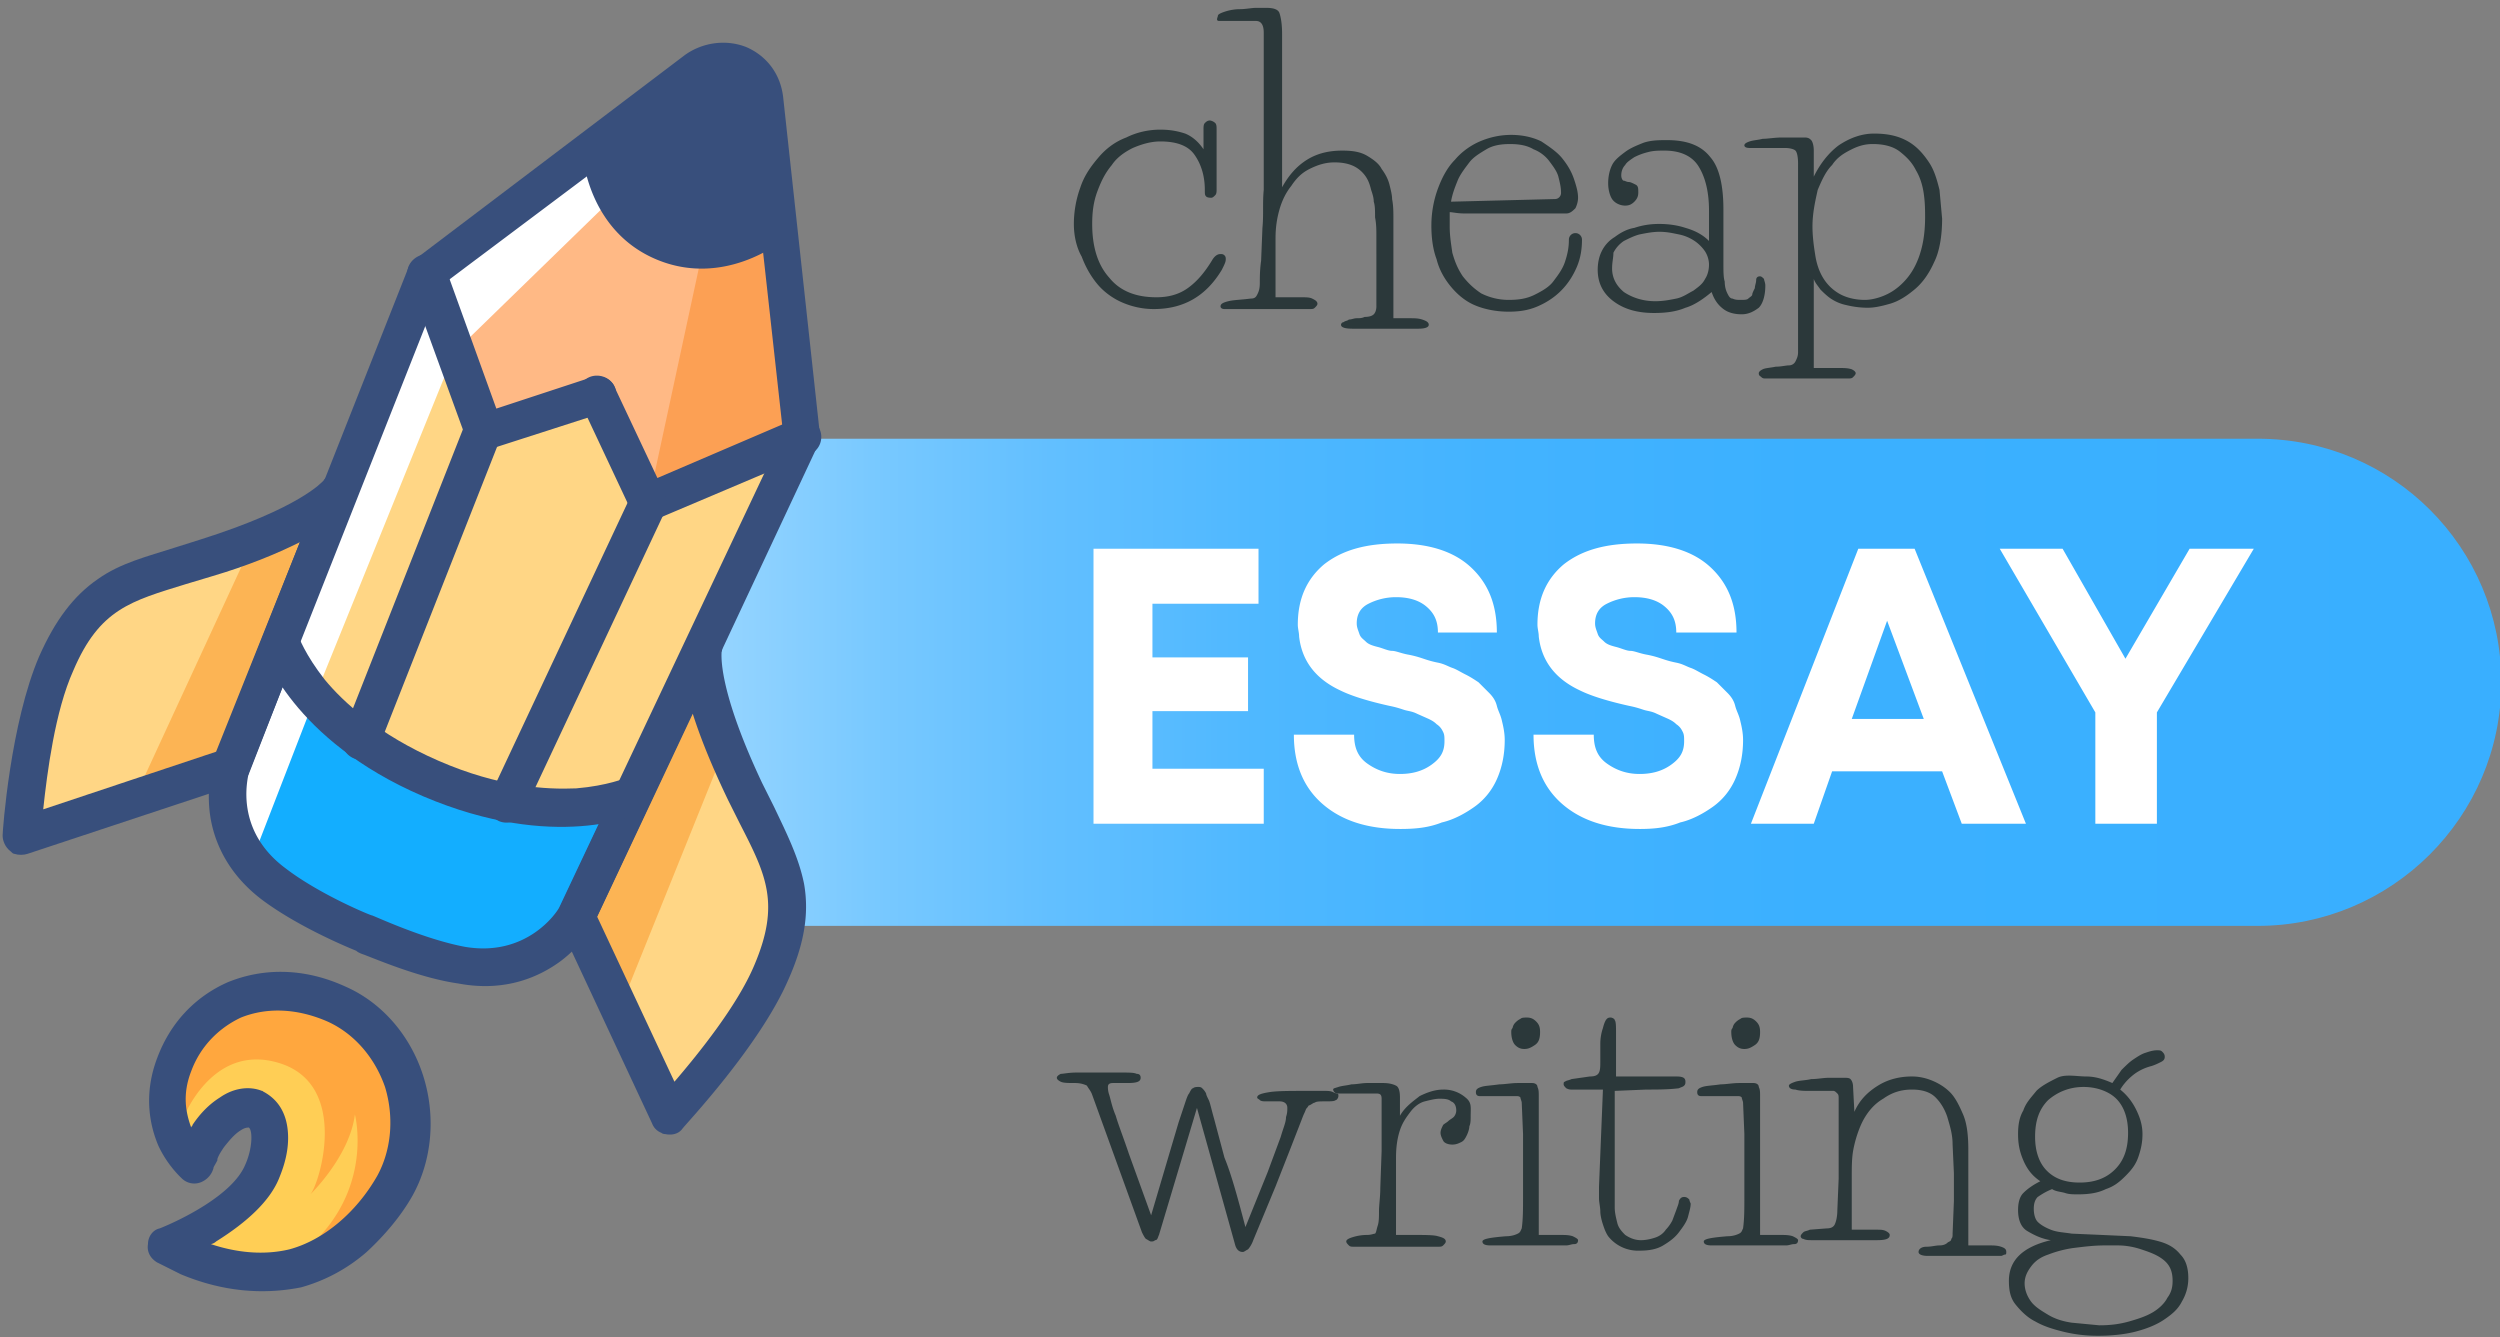
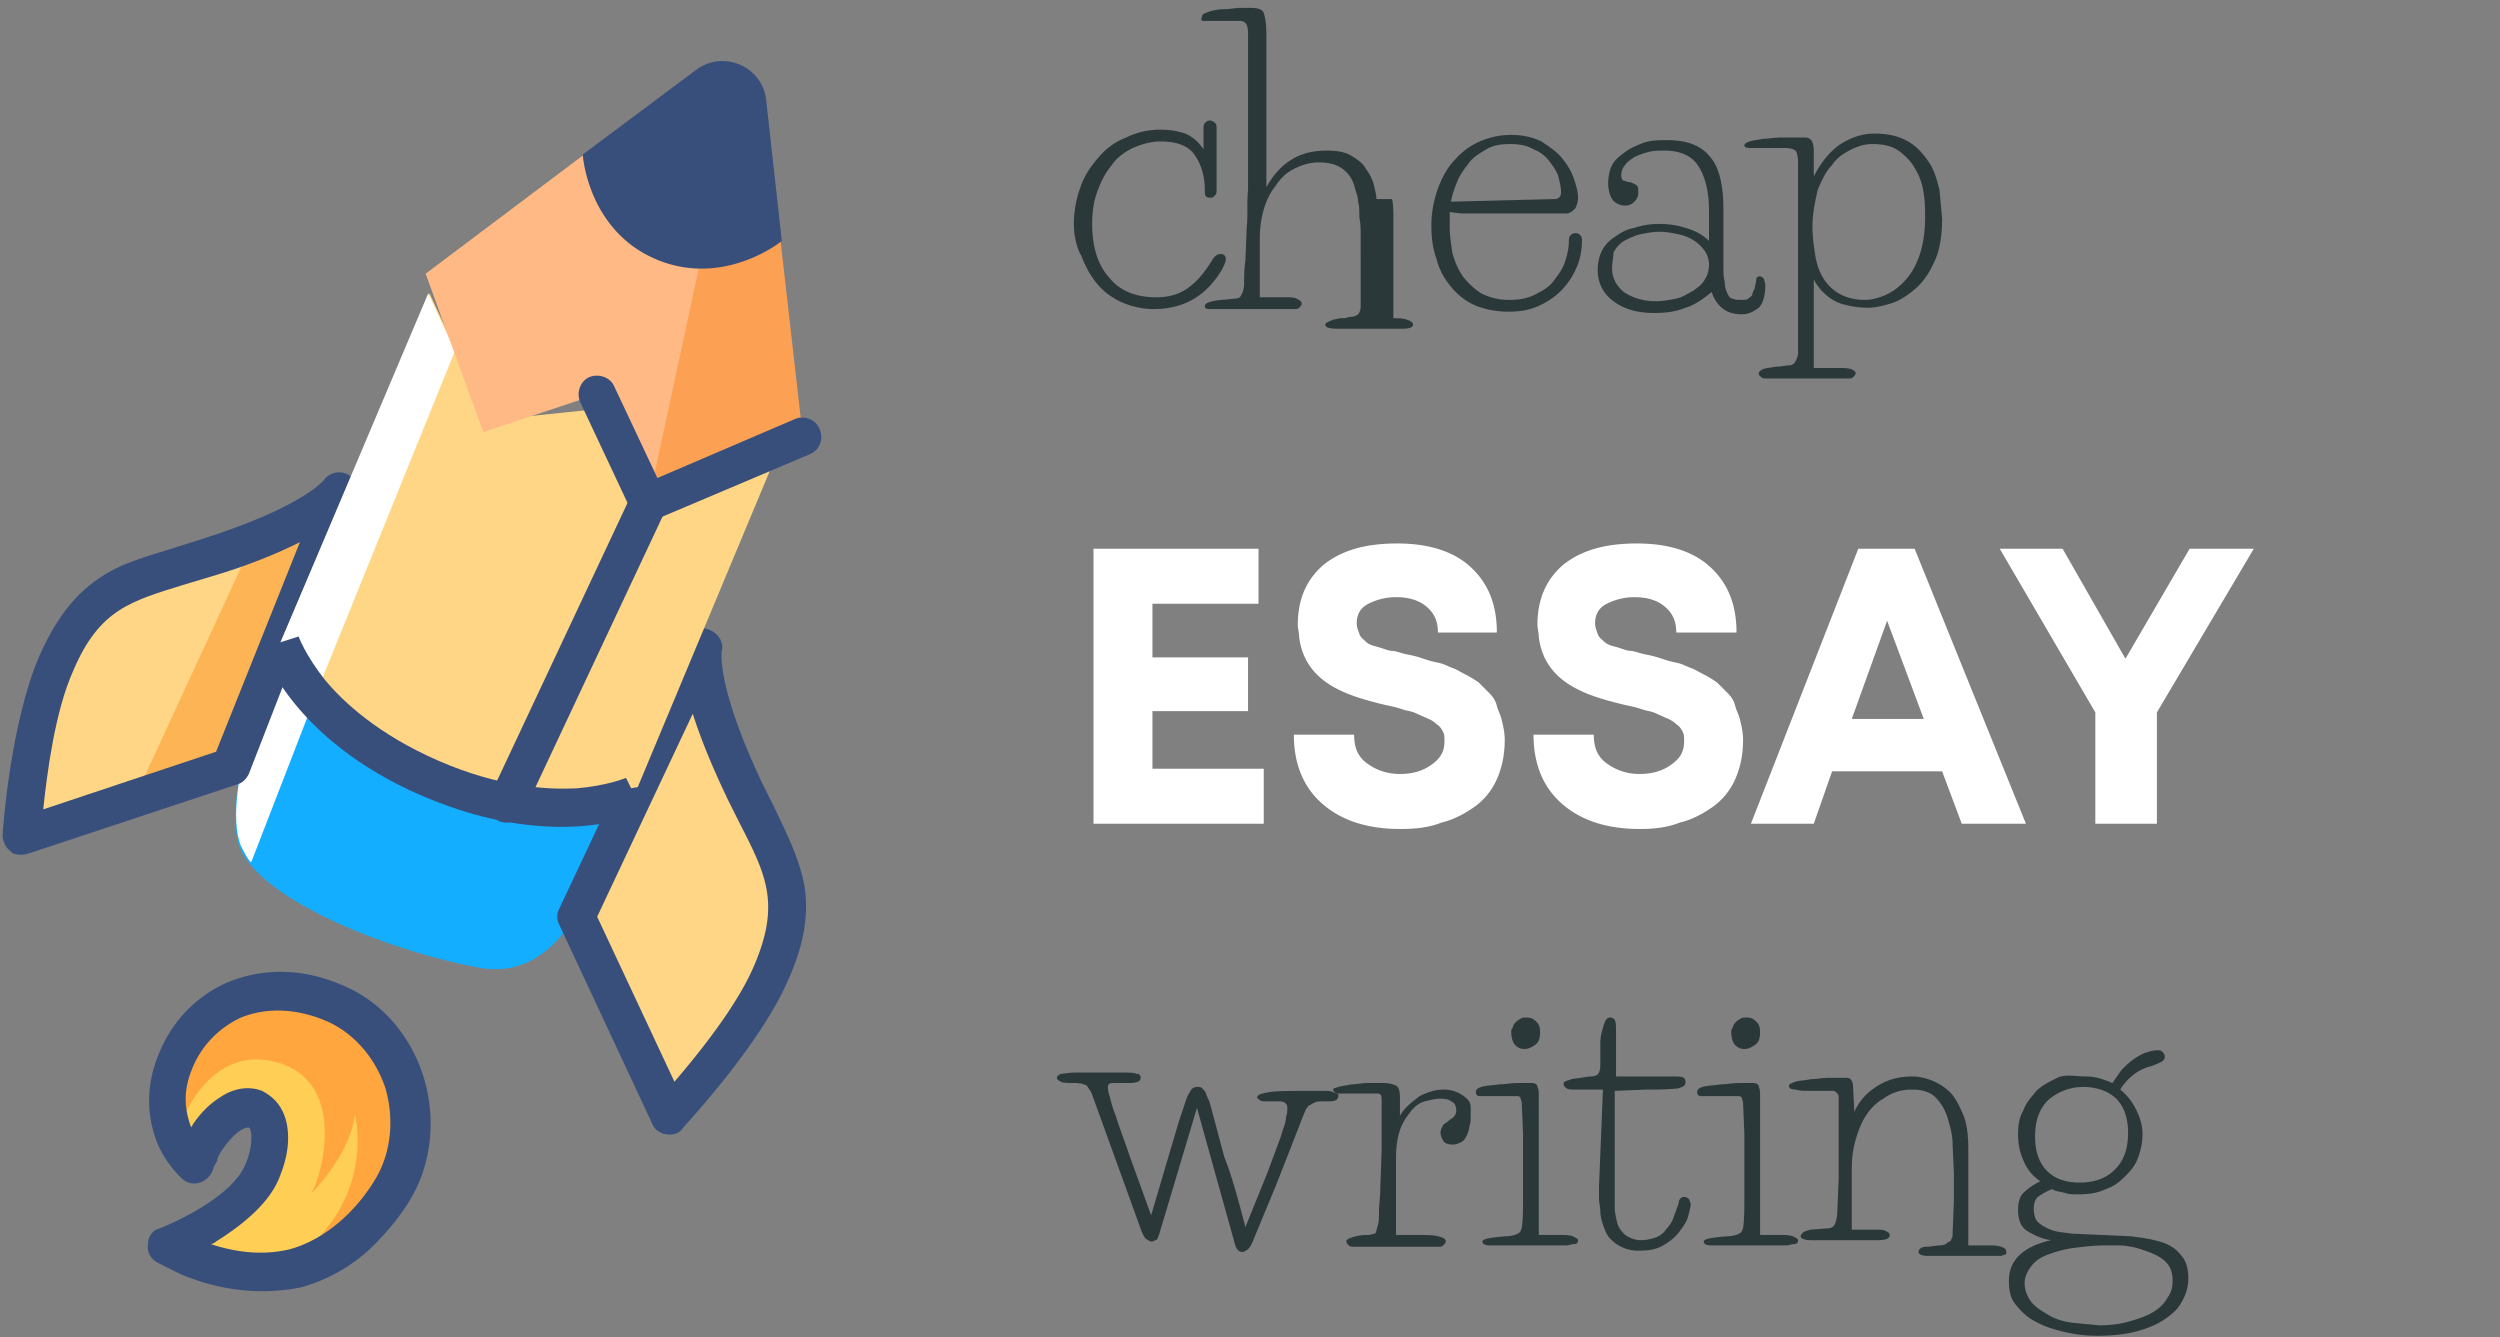
<svg xmlns="http://www.w3.org/2000/svg" viewBox="0 0 190.9 102.1">
  <rect x="0" y="0" width="190.9" height="102.1" fill="#808080" stroke="none" />
  <g fill="#2b383a">
-     <path d="M91.9 11.4V9.9c0-.2 0-.4.1-.5s.2-.2.4-.2a.76.76 0 0 1 .4.2c.1.1.1.3.1.5v4.6c0 .1 0 .3-.1.4s-.2.2-.3.2-.3 0-.4-.1-.1-.2-.1-.5c0-1.1-.3-2-.8-2.7s-1.4-1-2.6-1c-.7 0-1.4.2-2.1.5-.6.3-1.2.7-1.6 1.3-.5.6-.8 1.2-1.1 2s-.4 1.6-.4 2.5c0 1.7.4 3.1 1.3 4.1.8 1 2 1.5 3.6 1.5.9 0 1.7-.2 2.4-.7s1.3-1.2 1.9-2.2c.2-.3.4-.4.6-.4.1 0 .2 0 .3.1s.1.2.1.3c0 .2-.1.4-.3.8-1.2 2-2.9 3-5.2 3-.9 0-1.7-.2-2.4-.5s-1.4-.8-1.9-1.4-.9-1.3-1.2-2.1c-.4-.7-.6-1.6-.6-2.5a8.21 8.21 0 0 1 .5-2.8c.3-.9.8-1.6 1.4-2.3s1.3-1.2 2.1-1.5c.8-.4 1.7-.6 2.6-.6.7 0 1.3.1 1.9.3.5.2 1 .6 1.4 1.2zm14.4 3.8c.1.5.1 1 .1 1.5v7.6h1.2c.4 0 .7 0 1 .1s.5.2.5.4-.3.3-.8.3h-5c-.6 0-.9-.1-.9-.3 0-.1.1-.2.2-.2.1-.1.3-.1.4-.2.2 0 .4-.1.6-.1s.4 0 .6-.1c.4 0 .6-.1.7-.2s.2-.3.2-.6V18c0-.4 0-.9-.1-1.4 0-.5 0-.9-.1-1.2 0-.3-.1-.6-.2-.9-.1-.4-.2-.7-.4-1a2.36 2.36 0 0 0-.9-.8c-.4-.2-.9-.3-1.5-.3-.7 0-1.3.2-1.9.5s-1 .7-1.4 1.3c-.4.5-.7 1.1-.9 1.8s-.3 1.4-.3 2.2v4.5h2c.3 0 .6 0 .8.1s.4.2.4.4c0 .1-.1.2-.2.3s-.2.1-.4.1h-6.5c-.2 0-.3-.1-.3-.2 0-.2.2-.3.6-.4s.9-.1 1.7-.2c.3 0 .4-.1.5-.3s.2-.4.2-.9c0-.4 0-1 .1-1.7l.1-2.5c.1-1 0-1.9.1-2.9v-12c0-.6-.2-.9-.6-.9h-2.8c-.3 0-.1-.3-.1-.4s.2-.2.5-.3a3.73 3.73 0 0 1 1.2-.2c.4 0 .9-.1 1.2-.1h.8c.5 0 .9.1 1 .4s.2.8.2 1.6v11.7c.5-.9 1.1-1.6 1.9-2.1s1.7-.7 2.7-.7c.8 0 1.4.1 1.9.4s.9.6 1.1 1c.3.4.5.8.6 1.2s.2.8.2 1.1zm4.4 1v1.1c0 .7.1 1.3.2 2 .2.7.4 1.2.8 1.8.4.5.8.9 1.4 1.3a4.65 4.65 0 0 0 2.1.5c.8 0 1.4-.1 2-.4s1.1-.6 1.4-1 .7-.9.9-1.5.3-1.1.3-1.7a.5.5 0 1 1 1 0c0 .7-.1 1.4-.4 2.1s-.7 1.3-1.2 1.8-1.1.9-1.8 1.2-1.4.4-2.2.4c-1 0-1.9-.2-2.6-.5s-1.3-.8-1.8-1.4-.9-1.3-1.1-2.1c-.3-.8-.4-1.7-.4-2.6a8.21 8.21 0 0 1 .5-2.8c.3-.8.7-1.6 1.3-2.2.5-.6 1.2-1.1 1.9-1.4s1.5-.5 2.4-.5 1.7.2 2.3.5c.6.4 1.2.8 1.6 1.3s.7 1 .9 1.6.3 1 .3 1.4c0 .3-.1.6-.2.8-.2.2-.4.4-.7.4h-7.8c-.5 0-.9-.1-1.1-.1zm8-1a.47.47 0 0 0 .5-.5c0-.4-.1-.8-.2-1.2s-.4-.8-.7-1.2a2.73 2.73 0 0 0-1.2-.9c-.5-.3-1.1-.4-1.8-.4s-1.3.1-1.8.4-1 .6-1.3 1-.7.9-.9 1.4-.4 1-.5 1.6l7.9-.2zm11.8 2.1v-1.2c0-1.5-.3-2.6-.8-3.4s-1.4-1.2-2.6-1.2c-.4 0-.8 0-1.2.1s-.7.2-1.1.4c-.3.2-.6.4-.7.6-.2.2-.3.5-.3.8 0 .2.1.4.2.4s.2.1.4.1c.1 0 .3.1.5.2s.2.3.2.6-.1.5-.3.7-.4.3-.7.3c-.4 0-.8-.2-1-.5s-.3-.8-.3-1.2c0-.5.1-1 .3-1.4s.6-.7 1-1 .9-.5 1.4-.7c.6-.2 1.2-.2 1.8-.2 1.5 0 2.6.4 3.3 1.3.7.8 1 2.2 1 4v4.1c0 .6 0 1.1.1 1.4 0 .4.1.7.2.9s.2.4.4.4c.2.1.4.1.6.1.3 0 .5 0 .6-.1s.3-.2.3-.3.1-.3.2-.5c0-.2.1-.4.1-.6s.1-.3.3-.3c.1 0 .2.1.3.2 0 .1.1.3.1.5 0 .8-.2 1.4-.5 1.7-.4.3-.8.5-1.3.5s-1-.1-1.4-.4-.7-.7-.9-1.3c-.6.5-1.3 1-2 1.2-.7.3-1.5.4-2.4.4-1.3 0-2.3-.3-3.1-.9s-1.2-1.4-1.2-2.4c0-.5.1-1 .3-1.4a2.59 2.59 0 0 1 1-1.1c.4-.3.9-.6 1.5-.7.6-.2 1.2-.3 1.9-.3s1.4.1 2 .3c.7.2 1.3.5 1.8 1v-1.1zm-7.4 3.2c0 .7.3 1.3.9 1.8.6.4 1.4.7 2.4.7.6 0 1.1-.1 1.6-.2s.9-.4 1.3-.6c.4-.3.7-.5.9-.9.2-.3.3-.7.3-1.1a1.93 1.93 0 0 0-.3-1c-.2-.3-.5-.6-.8-.8s-.7-.4-1.2-.5-.9-.2-1.5-.2c-.5 0-1 .1-1.5.2-.4.1-.8.3-1.2.5a2.36 2.36 0 0 0-.8.9c0 .4-.1.7-.1 1.2z" />
+     <path d="M91.9 11.4V9.9c0-.2 0-.4.1-.5s.2-.2.4-.2a.76.76 0 0 1 .4.2c.1.1.1.3.1.5v4.6c0 .1 0 .3-.1.4s-.2.2-.3.2-.3 0-.4-.1-.1-.2-.1-.5c0-1.1-.3-2-.8-2.7s-1.4-1-2.6-1c-.7 0-1.4.2-2.1.5-.6.3-1.2.7-1.6 1.3-.5.6-.8 1.2-1.1 2s-.4 1.6-.4 2.5c0 1.7.4 3.1 1.3 4.1.8 1 2 1.5 3.6 1.5.9 0 1.7-.2 2.4-.7s1.3-1.2 1.9-2.2c.2-.3.4-.4.6-.4.1 0 .2 0 .3.1s.1.2.1.3c0 .2-.1.4-.3.8-1.2 2-2.9 3-5.2 3-.9 0-1.7-.2-2.4-.5s-1.4-.8-1.9-1.4-.9-1.3-1.2-2.1c-.4-.7-.6-1.6-.6-2.5a8.21 8.21 0 0 1 .5-2.8c.3-.9.8-1.6 1.4-2.3s1.3-1.2 2.1-1.5c.8-.4 1.7-.6 2.6-.6.7 0 1.3.1 1.9.3.5.2 1 .6 1.4 1.2zm14.4 3.8c.1.5.1 1 .1 1.5v7.6c.4 0 .7 0 1 .1s.5.2.5.4-.3.3-.8.3h-5c-.6 0-.9-.1-.9-.3 0-.1.1-.2.2-.2.1-.1.3-.1.4-.2.2 0 .4-.1.6-.1s.4 0 .6-.1c.4 0 .6-.1.7-.2s.2-.3.2-.6V18c0-.4 0-.9-.1-1.4 0-.5 0-.9-.1-1.2 0-.3-.1-.6-.2-.9-.1-.4-.2-.7-.4-1a2.36 2.36 0 0 0-.9-.8c-.4-.2-.9-.3-1.5-.3-.7 0-1.3.2-1.9.5s-1 .7-1.4 1.3c-.4.5-.7 1.1-.9 1.8s-.3 1.4-.3 2.2v4.5h2c.3 0 .6 0 .8.1s.4.2.4.4c0 .1-.1.2-.2.3s-.2.1-.4.1h-6.5c-.2 0-.3-.1-.3-.2 0-.2.2-.3.6-.4s.9-.1 1.7-.2c.3 0 .4-.1.5-.3s.2-.4.2-.9c0-.4 0-1 .1-1.7l.1-2.5c.1-1 0-1.9.1-2.9v-12c0-.6-.2-.9-.6-.9h-2.8c-.3 0-.1-.3-.1-.4s.2-.2.5-.3a3.73 3.73 0 0 1 1.2-.2c.4 0 .9-.1 1.2-.1h.8c.5 0 .9.1 1 .4s.2.8.2 1.6v11.7c.5-.9 1.1-1.6 1.9-2.1s1.7-.7 2.7-.7c.8 0 1.4.1 1.9.4s.9.6 1.1 1c.3.4.5.8.6 1.2s.2.8.2 1.1zm4.4 1v1.1c0 .7.1 1.3.2 2 .2.7.4 1.2.8 1.8.4.5.8.9 1.4 1.3a4.65 4.65 0 0 0 2.1.5c.8 0 1.4-.1 2-.4s1.1-.6 1.4-1 .7-.9.9-1.5.3-1.1.3-1.7a.5.5 0 1 1 1 0c0 .7-.1 1.4-.4 2.1s-.7 1.3-1.2 1.8-1.1.9-1.8 1.2-1.4.4-2.2.4c-1 0-1.9-.2-2.6-.5s-1.3-.8-1.8-1.4-.9-1.3-1.1-2.1c-.3-.8-.4-1.7-.4-2.6a8.21 8.21 0 0 1 .5-2.8c.3-.8.7-1.6 1.3-2.2.5-.6 1.2-1.1 1.9-1.4s1.5-.5 2.4-.5 1.7.2 2.3.5c.6.4 1.2.8 1.6 1.3s.7 1 .9 1.6.3 1 .3 1.4c0 .3-.1.6-.2.8-.2.2-.4.4-.7.4h-7.8c-.5 0-.9-.1-1.1-.1zm8-1a.47.47 0 0 0 .5-.5c0-.4-.1-.8-.2-1.2s-.4-.8-.7-1.2a2.73 2.73 0 0 0-1.2-.9c-.5-.3-1.1-.4-1.8-.4s-1.3.1-1.8.4-1 .6-1.3 1-.7.9-.9 1.4-.4 1-.5 1.6l7.9-.2zm11.8 2.1v-1.2c0-1.5-.3-2.6-.8-3.4s-1.4-1.2-2.6-1.2c-.4 0-.8 0-1.2.1s-.7.2-1.1.4c-.3.2-.6.4-.7.6-.2.2-.3.5-.3.8 0 .2.1.4.2.4s.2.1.4.1c.1 0 .3.1.5.2s.2.3.2.6-.1.5-.3.7-.4.3-.7.3c-.4 0-.8-.2-1-.5s-.3-.8-.3-1.2c0-.5.1-1 .3-1.4s.6-.7 1-1 .9-.5 1.4-.7c.6-.2 1.2-.2 1.8-.2 1.5 0 2.6.4 3.3 1.3.7.8 1 2.2 1 4v4.1c0 .6 0 1.1.1 1.4 0 .4.1.7.2.9s.2.4.4.4c.2.1.4.1.6.1.3 0 .5 0 .6-.1s.3-.2.3-.3.1-.3.2-.5c0-.2.1-.4.1-.6s.1-.3.3-.3c.1 0 .2.1.3.2 0 .1.1.3.1.5 0 .8-.2 1.4-.5 1.7-.4.3-.8.5-1.3.5s-1-.1-1.4-.4-.7-.7-.9-1.3c-.6.5-1.3 1-2 1.2-.7.3-1.5.4-2.4.4-1.3 0-2.3-.3-3.1-.9s-1.2-1.4-1.2-2.4c0-.5.1-1 .3-1.4a2.59 2.59 0 0 1 1-1.1c.4-.3.9-.6 1.5-.7.6-.2 1.2-.3 1.9-.3s1.4.1 2 .3c.7.2 1.3.5 1.8 1v-1.1zm-7.4 3.2c0 .7.3 1.3.9 1.8.6.4 1.4.7 2.4.7.6 0 1.1-.1 1.6-.2s.9-.4 1.3-.6c.4-.3.7-.5.9-.9.2-.3.3-.7.3-1.1a1.93 1.93 0 0 0-.3-1c-.2-.3-.5-.6-.8-.8s-.7-.4-1.2-.5-.9-.2-1.5-.2c-.5 0-1 .1-1.5.2-.4.1-.8.3-1.2.5a2.36 2.36 0 0 0-.8.9c0 .4-.1.7-.1 1.2z" />
    <path d="M138.4 13.7c.5-1.1 1.2-2 2-2.6.9-.6 1.8-.9 2.7-.9 1.1 0 1.9.2 2.6.6s1.2 1 1.6 1.6.6 1.3.8 2.1l.2 2.2c0 1.3-.2 2.5-.6 3.3-.4.9-.9 1.6-1.5 2.1s-1.2.9-1.9 1.1-1.2.3-1.7.3a6.96 6.96 0 0 1-1.6-.2c-.5-.1-.9-.3-1.2-.5s-.6-.5-.8-.7c-.2-.3-.4-.5-.5-.8v6.8h1.8c.5 0 .8 0 1.1.1.2.1.3.2.3.3s-.1.2-.2.3-.2.1-.4.1h-6.3c-.1 0-.2 0-.3-.1s-.2-.1-.2-.3c0-.1.1-.2.3-.3s.5-.1 1-.2c.4 0 .8-.1 1-.1a.55.55 0 0 0 .5-.3c.1-.2.2-.4.2-.7V12.5c0-.6-.1-.9-.2-1s-.4-.2-.8-.2h-2.7c-.3 0-.4-.1-.4-.2s.1-.2.4-.3.6-.1 1-.2c.4 0 .9-.1 1.5-.1h1.7c.3 0 .4.1.5.2s.2.4.2.8v2.2zm0 3.6c0 .7.1 1.5.2 2.1.1.7.3 1.3.6 1.8s.7.9 1.2 1.2 1.2.5 2 .5c.4 0 .9-.1 1.4-.3s1-.5 1.5-1 .9-1.1 1.2-1.9.5-1.8.5-3.1c0-.5 0-1.1-.1-1.8s-.3-1.3-.6-1.8c-.3-.6-.7-1-1.2-1.4s-1.2-.6-2.1-.6c-.5 0-1 .1-1.6.4s-1.1.6-1.5 1.2c-.5.5-.8 1.2-1.1 1.9-.2.9-.4 1.8-.4 2.8zM95.1 93.7l1.7-4.2 1-2.7c.2-.7.4-1.1.4-1.5.1-.3.1-.5.1-.7 0-.3-.2-.5-.6-.5h-1c-.2 0-.4 0-.5-.1s-.2-.1-.2-.2c0-.2.3-.3.9-.4s1.6-.1 3-.1h1.2c.3 0 .5 0 .7.1s.3.1.3.1c.1 0 .1.1.1.2s-.1.3-.2.3c-.1.1-.4.1-.8.1s-.7 0-.8.1c-.1 0-.2.1-.4.2-.1 0-.1.1-.2.2s-.1.2-.2.4-.2.5-.4 1l-.7 1.8-1.1 2.8-1.7 4.1c-.1.3-.3.6-.4.7-.2.1-.3.2-.4.2-.3 0-.5-.2-.6-.6l-2.9-10.4-2.9 9.7c-.1.2-.1.4-.3.4-.1.1-.2.1-.3.1s-.2-.1-.4-.2c-.1-.1-.2-.3-.3-.5l-3.8-10.5c-.1-.3-.3-.5-.4-.7-.2-.1-.5-.2-.9-.2-.5 0-.9 0-1.1-.1s-.3-.2-.3-.3.1-.2.3-.3c.2 0 .6-.1 1.2-.1h3.5c.5 0 .9 0 1.1.1.2 0 .3.1.3.3 0 .3-.3.4-1 .4H85c-.3 0-.4.1-.4.3a1.76 1.76 0 0 0 .1.6c.1.3.2.9.5 1.6.2.7.6 1.7 1 2.9l1.7 4.7 1.3-4.4.8-2.7.5-1.5c.1-.3.2-.6.3-.7.1-.2.2-.4.3-.4.1-.1.3-.1.4-.1s.2 0 .3.1a1.38 1.38 0 0 1 .3.4c0 .1.1.3.2.5s.2.7.4 1.4l.8 3c.5 1.2 1 3 1.6 5.3z" />
    <path d="M112.3 85.3c0 .2 0 .5-.1.7 0 .2-.1.5-.2.7s-.2.4-.4.5-.4.2-.7.2-.6-.1-.7-.3-.2-.4-.2-.6.1-.4.2-.6c.1-.1.3-.2.4-.3s.3-.2.4-.3.2-.3.2-.5c0-.3-.1-.6-.4-.7-.2-.2-.6-.2-.9-.2s-.7.1-1.1.2-.8.4-1.1.8-.6.8-.8 1.4-.3 1.3-.3 2.1v5.9h1.2c1 0 1.7 0 2 .1.4.1.6.2.6.4 0 .1-.1.2-.2.3s-.2.1-.4.1h-6.4c-.2 0-.3 0-.4-.1s-.2-.2-.2-.3.1-.2.4-.3a3.73 3.73 0 0 1 1.2-.2c.3 0 .5-.1.6-.1.1-.1.1-.3.2-.6s.1-.7.1-1.1c0-.5.1-1.1.1-1.8l.1-2.8v-4c0-.3-.1-.4-.4-.4h-2.8c-.2 0-.3 0-.4-.1s-.1-.2-.1-.2c0-.1.1-.1.4-.2s.6-.1 1-.2c.4 0 .8-.1 1.2-.1h1.2c.5 0 .8.1 1 .2s.3.4.3.9v1.4c.4-.7 1-1.1 1.5-1.5.6-.3 1.2-.5 1.8-.5a2.52 2.52 0 0 1 1.7.6c.5.4.4.7.4 1.5zm5.1 9h1.7c.4 0 .7 0 1 .1.2.1.4.2.4.3 0 .2-.1.3-.3.3s-.4.1-.6.1h-5.8c-.4 0-.6-.1-.6-.3s.6-.3 1.8-.4c.4 0 .7-.1.9-.2s.2-.2.3-.4c.1-.7.1-1.5.1-2.4v-4.8l-.1-2.4c0-.1-.1-.3-.1-.4-.1-.1-.2-.1-.3-.1H113c-.2 0-.3-.1-.3-.3s.1-.3.4-.4.7-.1 1.4-.2c.4 0 .9-.1 1.4-.1h1.1c.2 0 .4.1.4.3.1.2.1.4.1.7v10.6zm-2-15.5c0-.1 0-.2.1-.3a.76.76 0 0 1 .2-.4c.1-.1.2-.2.4-.3.1-.1.3-.1.5-.1.3 0 .5.1.7.3s.3.4.3.8c0 .5-.1.8-.4 1s-.5.3-.8.3-.5-.1-.7-.3-.3-.6-.3-1zm7 4.4H120c-.1 0-.2 0-.4-.1-.1-.1-.2-.2-.2-.3s0-.2.1-.2c.1-.1.3-.1.5-.2l1.4-.2c.4 0 .6-.1.7-.3s.1-.5.1-.9v-1.3a3.73 3.73 0 0 1 .2-1.2c.1-.4.2-.6.3-.7s.2-.1.3-.1.3.1.3.2c.1.1.1.5.1 1v3.3h4.6c.5 0 .7.1.7.4 0 .1 0 .2-.1.3s-.2.1-.4.2c-.8.1-1.7.1-2.5.1l-2.4.1v8.9c0 .4.1.8.2 1.2s.4.7.6.9c.3.2.7.4 1.2.4.4 0 .8-.1 1.1-.2s.6-.3.8-.6a3.04 3.04 0 0 0 .5-.7l.3-.8c.1-.3.2-.5.2-.7.1-.2.2-.3.4-.3s.3.1.4.2c0 .1.1.3.1.3 0 .3-.1.6-.2 1s-.4.8-.7 1.2-.7.7-1.2 1-1.1.4-1.8.4a2.9 2.9 0 0 1-2.4-1.1c-.2-.3-.3-.6-.4-.9s-.2-.7-.2-1-.1-.7-.1-1v-.9l.3-7.4zm11.8 11.1h1.7c.4 0 .7 0 1 .1.2.1.4.2.4.3 0 .2-.1.3-.3.3s-.4.1-.6.1h-5.7c-.4 0-.6-.1-.6-.3s.6-.3 1.8-.4c.4 0 .7-.1.9-.2s.2-.2.3-.4c.1-.7.1-1.5.1-2.4v-4.8l-.1-2.4c0-.1-.1-.3-.1-.4-.1-.1-.2-.1-.3-.1h-2.8c-.2 0-.3-.1-.3-.3s.1-.3.4-.4.7-.1 1.4-.2c.4 0 .9-.1 1.4-.1h1.1c.2 0 .4.1.4.3.1.2.1.4.1.7v10.6zm-2-15.5c0-.1 0-.2.1-.3a.76.76 0 0 1 .2-.4 1.38 1.38 0 0 1 .4-.3c.1-.1.3-.1.5-.1.3 0 .5.1.7.3s.3.4.3.8c0 .5-.1.8-.4 1s-.5.3-.8.3-.5-.1-.7-.3-.3-.6-.3-1zm18.2 16.3h1.5c.3 0 .6 0 .9.1s.4.2.4.4c0 .1 0 .2-.1.2s-.2.1-.3.1h-5.6c-.4 0-.7-.1-.7-.3s.2-.4.6-.4.7-.1 1-.1.5-.1.6-.2.3-.1.3-.3c.1-.1.1-.2.1-.4l.1-2.5v-2.1l-.1-2.2c0-.8-.2-1.4-.4-2.1-.2-.6-.5-1.1-.9-1.5s-1-.6-1.8-.6-1.5.2-2.2.7c-.7.4-1.3 1.1-1.7 2a8.93 8.93 0 0 0-.6 2c-.1.6-.1 1.3-.1 2v4h1.9c.3 0 .5 0 .7.1s.3.2.3.3c0 .3-.3.4-1 .4h-4.9c-.3 0-.5 0-.7-.1-.1 0-.2-.1-.2-.2s.1-.2.2-.3.3-.1.5-.2l1.3-.1c.3 0 .5-.1.6-.3s.2-.6.2-1.1l.1-2.4v-6.1c0-.2 0-.3-.1-.4s-.2-.2-.3-.2h-1.9c-.3 0-.7 0-1-.1-.3 0-.5-.1-.5-.3 0-.1.2-.2.5-.3s.8-.1 1.2-.2c.5 0 .9-.1 1.4-.1h1.1c.2 0 .4 0 .5.1s.2.3.2.6l.1 1.9c.4-.9 1-1.5 1.8-2s1.7-.7 2.6-.7c.5 0 1 .1 1.5.3s1 .5 1.4.9.7 1 1 1.7.4 1.6.4 2.7v7.3zm8.9-12.9c.7 0 1.3.2 2 .5l.7-1c.3-.3.6-.6.9-.8s.6-.4.9-.5.6-.2.9-.2c.2 0 .3 0 .4.1s.2.2.2.4-.1.3-.3.4-.4.2-.7.3a3.79 3.79 0 0 0-1.3.6c-.4.3-.8.7-1.1 1.2.5.4.9.9 1.2 1.5s.5 1.2.5 1.9c0 .6-.1 1.1-.3 1.7s-.5 1-1 1.5-.9.8-1.5 1c-.6.3-1.3.4-2.1.4-.4 0-.7 0-1-.1s-.7-.1-1-.3c-.5.2-.8.4-1.1.6-.2.2-.3.5-.3.9s.1.8.3 1 .5.4 1 .6 1 .2 1.6.3l2.3.1 2.2.1c.8.1 1.5.2 2.2.4s1.2.5 1.6 1c.4.4.6 1 .6 1.8 0 .7-.2 1.3-.5 1.8-.3.6-.8 1-1.4 1.4s-1.4.7-2.2.9-1.8.3-2.8.3a10.9 10.9 0 0 1-2.6-.3c-.8-.2-1.5-.4-2.2-.8-.6-.3-1.1-.8-1.5-1.3s-.5-1.1-.5-1.8c0-1.6 1.1-2.6 3.2-3.1-.7-.1-1.3-.4-1.8-.7s-.7-.9-.7-1.6c0-.5.1-1 .4-1.3s.7-.6 1.3-.9c-.6-.4-1-.9-1.3-1.6s-.4-1.3-.4-2 .1-1.3.4-1.8c.2-.6.6-1 1-1.5.4-.4 1-.7 1.6-1s1.5-.1 2.2-.1zm1.4 12.9c-.8 0-1.6.1-2.4.2a8.71 8.71 0 0 0-1.9.5c-.6.2-1 .5-1.3.9s-.5.8-.5 1.3.2 1 .5 1.4.8.7 1.3 1 1.1.5 1.8.6l2.1.2c.9 0 1.6-.1 2.3-.3s1.3-.4 1.8-.7.9-.7 1.1-1.1c.3-.4.4-.8.4-1.3 0-.7-.2-1.2-.7-1.6s-1.1-.6-1.7-.8-1.2-.3-1.8-.3h-1zM159.1 83c-1.1 0-2 .4-2.7 1-.7.7-1 1.6-1 2.8 0 1.1.3 2 .9 2.6s1.4.9 2.5.9 2-.3 2.7-1 1-1.6 1-2.8c0-1.1-.3-2-.9-2.6-.5-.5-1.4-.9-2.5-.9z" />
  </g>
  <linearGradient id="A" gradientUnits="userSpaceOnUse" x1="25.452" y1="52.087" x2="190.957" y2="52.087">
    <stop offset="0" stop-color="#fff" />
    <stop offset=".042" stop-color="#e0f3ff" />
    <stop offset=".104" stop-color="#b9e3ff" />
    <stop offset=".173" stop-color="#97d5ff" />
    <stop offset=".248" stop-color="#79c9ff" />
    <stop offset=".331" stop-color="#62bfff" />
    <stop offset=".425" stop-color="#4fb8ff" />
    <stop offset=".536" stop-color="#43b3ff" />
    <stop offset=".683" stop-color="#3bb0ff" />
    <stop offset="1" stop-color="#39afff" />
  </linearGradient>
-   <path d="M172.4 70.7H44.1c-10.3 0-18.6-8.3-18.6-18.6h0c0-10.3 8.3-18.6 18.6-18.6h128.3c10.3 0 18.6 8.3 18.6 18.6h0c0 10.3-8.4 18.6-18.6 18.6z" fill="url(#A)" />
  <path d="M21.4 49.1s.9 5.8 11.5 10.4 14.2 1.7 14.2 1.7l-1.6 5.3s-2.4 8.5-8.8 7.4-16.7-5-18.4-9.2c-1.6-4.3 3.1-15.6 3.1-15.6z" fill="#13aeff" />
  <path d="M21.4 49.1s-4.7 11.3-3 15.5c.2.4.4.8.7 1.2h.1L24 53.4c-2.3-2.4-2.6-4.3-2.6-4.3z" fill="#fff" />
  <path d="M45.5 66.5l1.6-5.3c-.3.2-2.4 1.4-7.2.5L37 68.2s-1.8 4.3-5.9 4.2l.1.1c1.9.6 3.8 1.1 5.5 1.4 6.4 1.1 8.8-7.4 8.8-7.4z" fill="#13aeff" />
  <path d="M53.7 49.4s-.8 2.6 3.2 11c2.4 5 4.6 7.8 2 13.8-2.1 4.9-7.8 11-7.8 11L44 70l9.7-20.6z" fill="#ffd685" />
-   <path d="M53.7 49.4s-.6 1.9 1.7 7.6h0l-8.1 20.1L44 70l9.7-20.6z" fill="#fcb454" />
  <path d="M50.5 86.5a1.21 1.21 0 0 1-.7-.7l-7.1-15.2c-.2-.4-.2-.8 0-1.2l9.7-20.6c.3-.7 1.1-1 1.8-.7s1.1 1 .9 1.7c0 .2-.3 2.8 3.1 10l.9 1.8c1 2.1 1.9 3.9 2.3 5.9.4 2.3 0 4.6-1.2 7.3-2.2 5.1-7.9 11.1-8.1 11.4-.3.4-.8.5-1.3.4 0 0-.2 0-.3-.1zM45.6 70l5.9 12.6c1.8-2.1 4.8-5.8 6.1-8.9 2-4.7.9-6.9-1.1-10.8l-.9-1.8c-1.2-2.5-2.1-4.7-2.7-6.6L45.6 70zm9.5-20.1zm0 0zm0-.1h0z" fill="#384f7c" />
  <path d="M26 37.5s-1.3 2.3-10.2 5.1c-5.3 1.7-8.8 2-11.5 8-2.1 4.9-2.6 13.2-2.6 13.2l15.9-5.3 8.4-21z" fill="#ffd685" />
  <path d="M26 37.5s-1 1.7-6.7 3.9h0l-9.1 19.7 7.5-2.5L26 37.5z" fill="#fcb454" />
  <path d="M1.1 65.2c-.1 0-.2-.1-.3-.2-.4-.3-.6-.8-.6-1.2S.8 55.2 3 50.1c1.2-2.7 2.6-4.6 4.5-5.9 1.7-1.2 3.7-1.7 5.9-2.4l1.9-.6c7.6-2.4 9.3-4.4 9.4-4.5.4-.6 1.2-.8 1.8-.5.7.3 1 1.1.7 1.8L19 59.1c-.2.4-.5.7-.9.8l-16 5.3c-.3.1-.7.1-1 0zm21.8-23.8c-1.8.9-4 1.8-6.7 2.6l-2 .6c-4.2 1.3-6.6 1.9-8.6 6.6-1.4 3.1-2 7.8-2.3 10.6l13.2-4.4 6.4-16zm1.8-4.7zm0 0zm.1 0h0z" fill="#384f7c" />
  <path d="M32.8 22.4L21.4 49.1s3.3 8.2 11.5 10.4 15.8.6 15.8.6L59.6 34l-9.7 3.5-4.9-6.2-7.7.8-4.5-9.7z" fill="#ffd685" />
  <path d="M34.7 26.9l-.1-.4-1.9-4.1-11.3 26.7s.7 1.8 2.3 4l.3.2 10.7-26.4z" fill="#fff" />
  <path d="M46.2 10.6L32.5 20.9 36.9 33l8.7-2.9 3.9 8.3 11.8-5.1-2.5-18.5z" fill="#ffb985" />
-   <path d="M45.9 16L34.7 26.9l-2.2-6 12-9z" fill="#fff" />
  <path d="M54.2 16.6l-4.7 21.8 11.8-5.1-1.9-16.7z" fill="#fca054" />
  <g fill="#384f7c">
-     <path d="M36.4 34.3a1.56 1.56 0 0 1-.8-.8l-4.4-12.1c-.3-.8.1-1.6.9-1.9s1.6.1 1.9.9l3.9 10.8 7.3-2.4c.8-.2 1.6.2 1.8.9.2.8-.2 1.6-.9 1.8l-8.7 2.8c-.4.1-.7.1-1 0z" />
-     <path d="M27 57.9c-.7-.3-1.1-1.1-.8-1.9l9.3-23.6c.3-.7 1.1-1.1 1.9-.8.7.3 1.1 1.1.8 1.9l-9.3 23.6c-.3.7-1.1 1.1-1.9.8zm.8 15c-.3-.1-.5-.2-.6-.3-.5-.2-4.4-1.8-7.2-3.9-2.9-2.2-3.8-4.9-4-6.8-.2-2 .2-3.5.3-3.7v-.1l14.9-37.7c.1-.2.3-.5.5-.6L52.3 4.2c1.4-1 3.2-1.2 4.7-.6 1.6.7 2.6 2.1 2.8 3.8l2.8 25.7c0 .3 0 .5-.1.8L45.3 70.6v.1c-.1.1-.9 1.5-2.5 2.7-1.5 1.1-4.1 2.4-7.8 1.7-2.8-.4-5.9-1.7-7.2-2.2zm.6-3c.1 0 3.9 1.8 7.1 2.4 4.7.8 7-2.6 7.2-3l17.1-36.2L57 7.8a1.92 1.92 0 0 0-1.1-1.5 1.68 1.68 0 0 0-1.8.2h0L33.7 21.8 19 59c-.1.5-1.1 4.4 2.8 7.3 2.6 2 6.5 3.6 6.6 3.6z" />
    <path d="M50.1 19.8c5.2 2.2 9.6-1.4 9.6-1.4L58.5 7.6c-.3-2.5-3.2-3.8-5.3-2.3l-8.7 6.5c0 .1.4 5.8 5.6 8zm-1.2 19.9a1.21 1.21 0 0 1-.7-.7l-3.9-8.3c-.3-.7 0-1.6.7-1.9s1.6 0 1.9.7l3.3 7L60.7 32c.7-.3 1.6 0 1.9.8.3.7 0 1.6-.8 1.9l-11.8 5c-.3.2-.7.2-1.1 0z" />
    <path d="M38.1 62.7c-.8-.4-1.1-1.2-.7-1.9l10.8-23c.3-.7 1.2-1 1.9-.7s1 1.2.7 1.9L40 62c-.3.7-1.2 1-1.9.7z" />
    <path d="M32.3 60.8c-10-4.3-12.2-11-12.3-11.3l2.8-.9s.5 1.4 2 3.3c1.4 1.7 4.1 4.2 8.7 6.2s8.2 2.2 10.5 2.1c2.4-.2 3.8-.8 3.8-.8h0l1.3 2.6c-.4.2-6.7 3.1-16.8-1.2z" />
  </g>
  <path d="M14.7 88.9s-3.2-2.9-1.5-7.6 6.8-7.1 12.3-4.7 6.6 9.2 5.3 12.4c-1.3 3.3-7.2 12.1-18.1 6 0 0 5.8-2.2 7.3-5.6.6-1.3 1.2-4-.4-4.8-.7-.3-1.4-.1-2 .3-.7.4-1.2 1.1-1.7 1.7-.2.3-.5.7-.7 1.1-.1.2-.6 1.2-.5 1.2z" fill="#ffce55" />
  <path d="M27.8 93.5c1.5-1.6 2.5-3.3 2.9-4.4 1.3-3.3.3-10.1-5.3-12.4-5.5-2.4-10.6 0-12.3 4.7a7.91 7.91 0 0 0-.4 4.2h1.2s2.2-6.1 7.5-4.4 3 9.2 2.3 10c0 0 3-2.9 3.4-6.1 0 0 1.5 5.7-3.6 10.2l4.3-1.8z" fill="#ffa73e" />
  <path d="M13.8 97.3l-1.8-.9c-.5-.3-.8-.8-.7-1.4 0-.6.4-1.1.9-1.2 1.5-.6 5.5-2.5 6.5-4.8.6-1.3.6-2.7.3-2.9-.1 0-.3 0-.6.2-.5.3-.9.8-1.3 1.3-.2.3-.4.6-.5.9v.1c-.2.4-.3.5-.3.6a1.59 1.59 0 0 1-.8 1 1.36 1.36 0 0 1-1.6-.2h0c-.1-.1-1.1-1-1.8-2.5-.6-1.4-1.2-3.8-.1-6.7 1-2.7 2.9-4.7 5.4-5.8 2.7-1.1 5.8-1.1 8.9.3 2.8 1.2 5 3.7 6 6.8s.7 6.5-.8 9.2c-.9 1.6-2.2 3.1-3.5 4.3a12.87 12.87 0 0 1-5 2.7c-3 .6-6.1.3-9.2-1zm6.2-14c.1 0 .1.1 0 0 .8.4 2 1.3 2 3.6 0 1.4-.5 2.6-.7 3.1-.7 1.7-2.4 3.3-4.8 4.8a.76.76 0 0 1-.4.2c1.8.6 3.9.9 6 .4 2.6-.7 5.1-2.8 6.7-5.6 1.1-2 1.3-4.5.6-6.8-.8-2.3-2.4-4.1-4.4-5-2.3-1-4.6-1.1-6.6-.3-1.7.8-3.1 2.2-3.8 4.1-.7 1.8-.4 3.2 0 4.3 0-.1.1-.1.1-.2.6-.9 1.3-1.6 2.1-2.1 1-.7 2.2-.9 3.2-.5zm-4.3 4.6l.3.3-.3-.3z" fill="#384f7c" />
  <path d="M88.1 58.7h8.4v4.2h-13v-21h12.6v4.2H88v4.1h7.3v4.1H88v4.4zm18.8 4.6c-2.4 0-4.4-.6-5.9-1.9s-2.2-3.1-2.2-5.3h4.6c0 1 .3 1.7 1 2.2s1.5.8 2.5.8c.9 0 1.7-.2 2.4-.7s1-1 1-1.8c0-.3 0-.5-.1-.7s-.2-.4-.5-.6c-.2-.2-.4-.3-.6-.4l-.9-.4c-.4-.2-.7-.2-1-.3s-.6-.2-1.1-.3c-1.8-.4-3-.8-3.8-1.2-1.9-.9-2.9-2.3-3.1-4.1 0-.3-.1-.6-.1-.9 0-2 .7-3.5 2-4.6 1.4-1.1 3.2-1.6 5.6-1.6s4.3.6 5.6 1.8 2 2.8 2 5h-4.5c0-.9-.3-1.5-.9-2s-1.4-.7-2.3-.7a4.65 4.65 0 0 0-2.1.5c-.6.3-.9.8-.9 1.5 0 .3.1.5.2.8s.3.4.5.6.5.3.9.4.8.3 1.1.3.7.2 1.3.3c.5.1.8.2 1.1.3s.6.2 1.1.3.8.3 1.1.4.6.3 1 .5.7.4 1 .6l.8.8c.3.3.5.6.6 1s.3.7.4 1.2c.1.4.2.9.2 1.4 0 1.1-.2 2.1-.6 3s-1 1.6-1.7 2.1-1.6 1-2.5 1.2c-1 .4-2 .5-3.2.5zm18.3 0c-2.4 0-4.4-.6-5.9-1.9s-2.2-3.1-2.2-5.3h4.6c0 1 .3 1.7 1 2.2s1.5.8 2.5.8c.9 0 1.7-.2 2.4-.7s1-1 1-1.8c0-.3 0-.5-.1-.7s-.2-.4-.5-.6c-.2-.2-.4-.3-.6-.4l-.9-.4c-.4-.2-.7-.2-1-.3s-.6-.2-1.1-.3c-1.8-.4-3-.8-3.8-1.2-1.9-.9-2.9-2.3-3.1-4.1 0-.3-.1-.6-.1-.9 0-2 .7-3.5 2-4.6 1.4-1.1 3.2-1.6 5.6-1.6s4.3.6 5.6 1.8 2 2.8 2 5H128c0-.9-.3-1.5-.9-2s-1.4-.7-2.3-.7a4.65 4.65 0 0 0-2.1.5c-.6.3-.9.8-.9 1.5 0 .3.1.5.2.8s.3.4.5.6.5.3.9.4.8.3 1.1.3.7.2 1.3.3c.5.1.8.2 1.1.3s.6.2 1.1.3.8.3 1.1.4.6.3 1 .5.7.4 1 .6l.8.8c.3.3.5.6.6 1s.3.7.4 1.2c.1.4.2.9.2 1.4 0 1.1-.2 2.1-.6 3s-1 1.6-1.7 2.1-1.6 1-2.5 1.2c-1 .4-2 .5-3.1.5zm24.6-.4l-1.5-4h-8.4l-1.4 4h-4.8l8.2-21h4.3l8.5 21h-4.9zm-5.7-15.5l-2.7 7.5h5.5l-2.8-7.5zm28-5.5l-7.4 12.5v8.5H160v-8.5l-7.3-12.5h4.8l4.8 8.4 4.9-8.4h4.9z" fill="#fff" />
  <defs />
</svg>